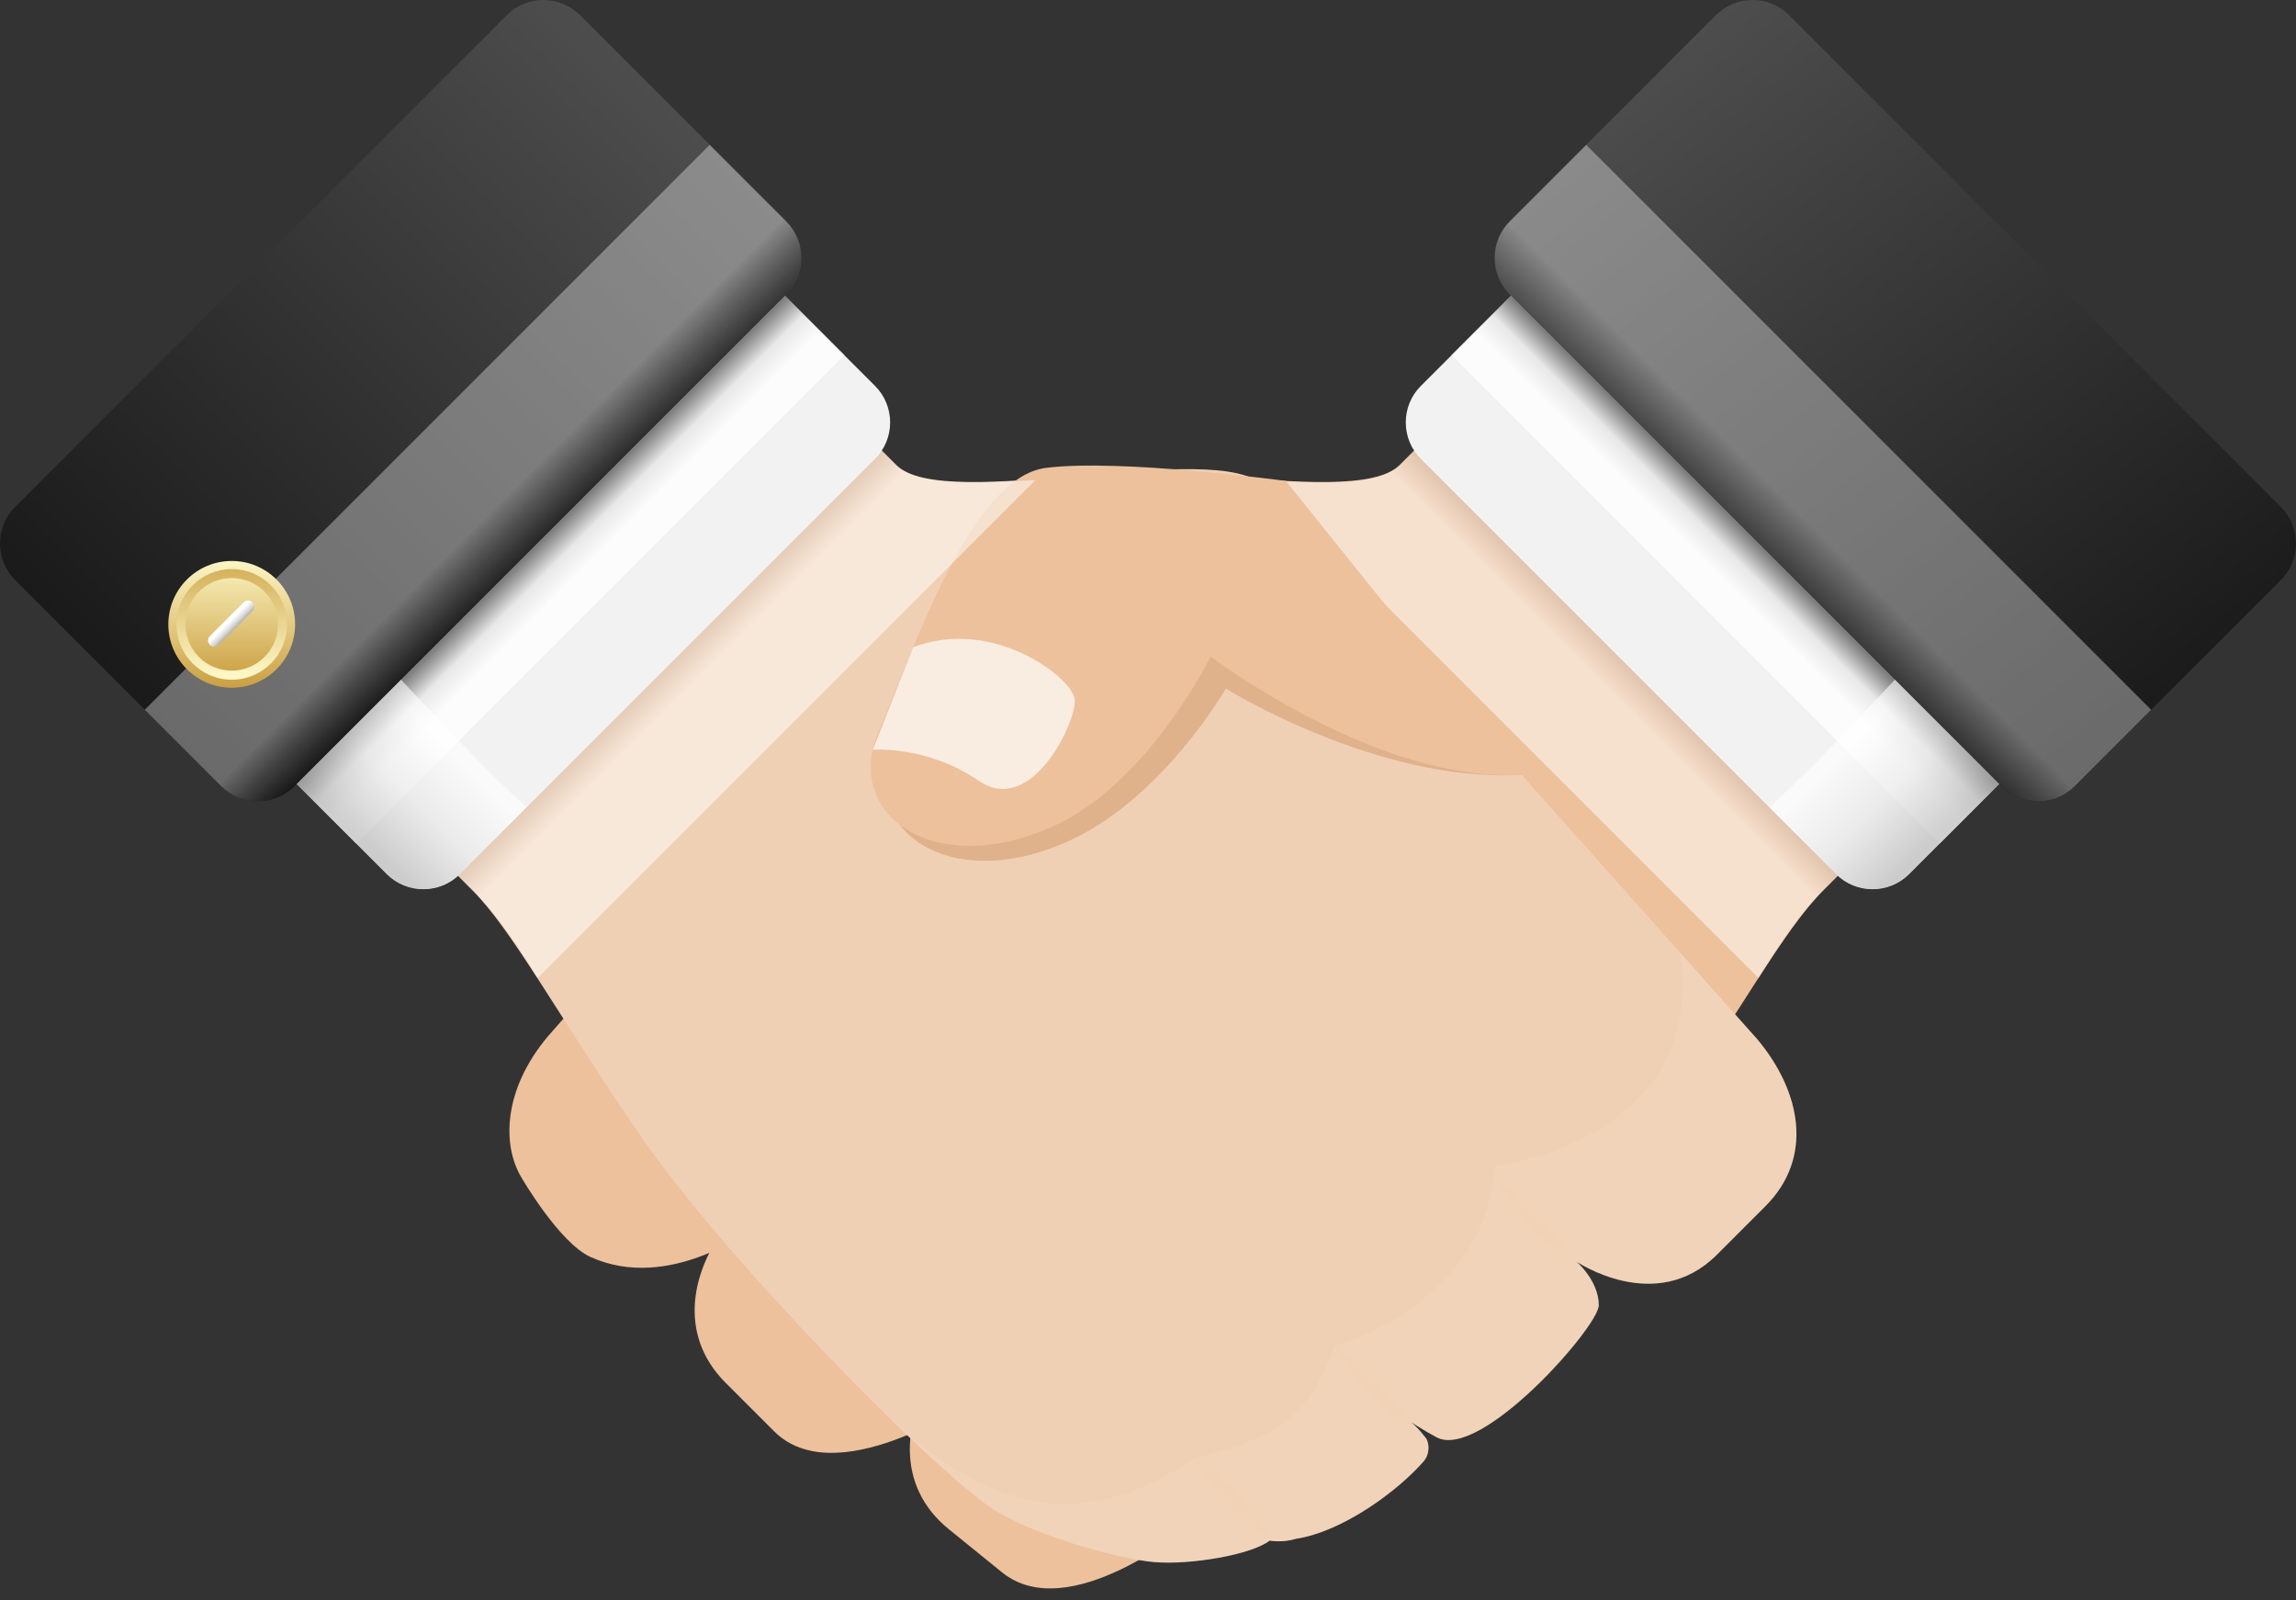
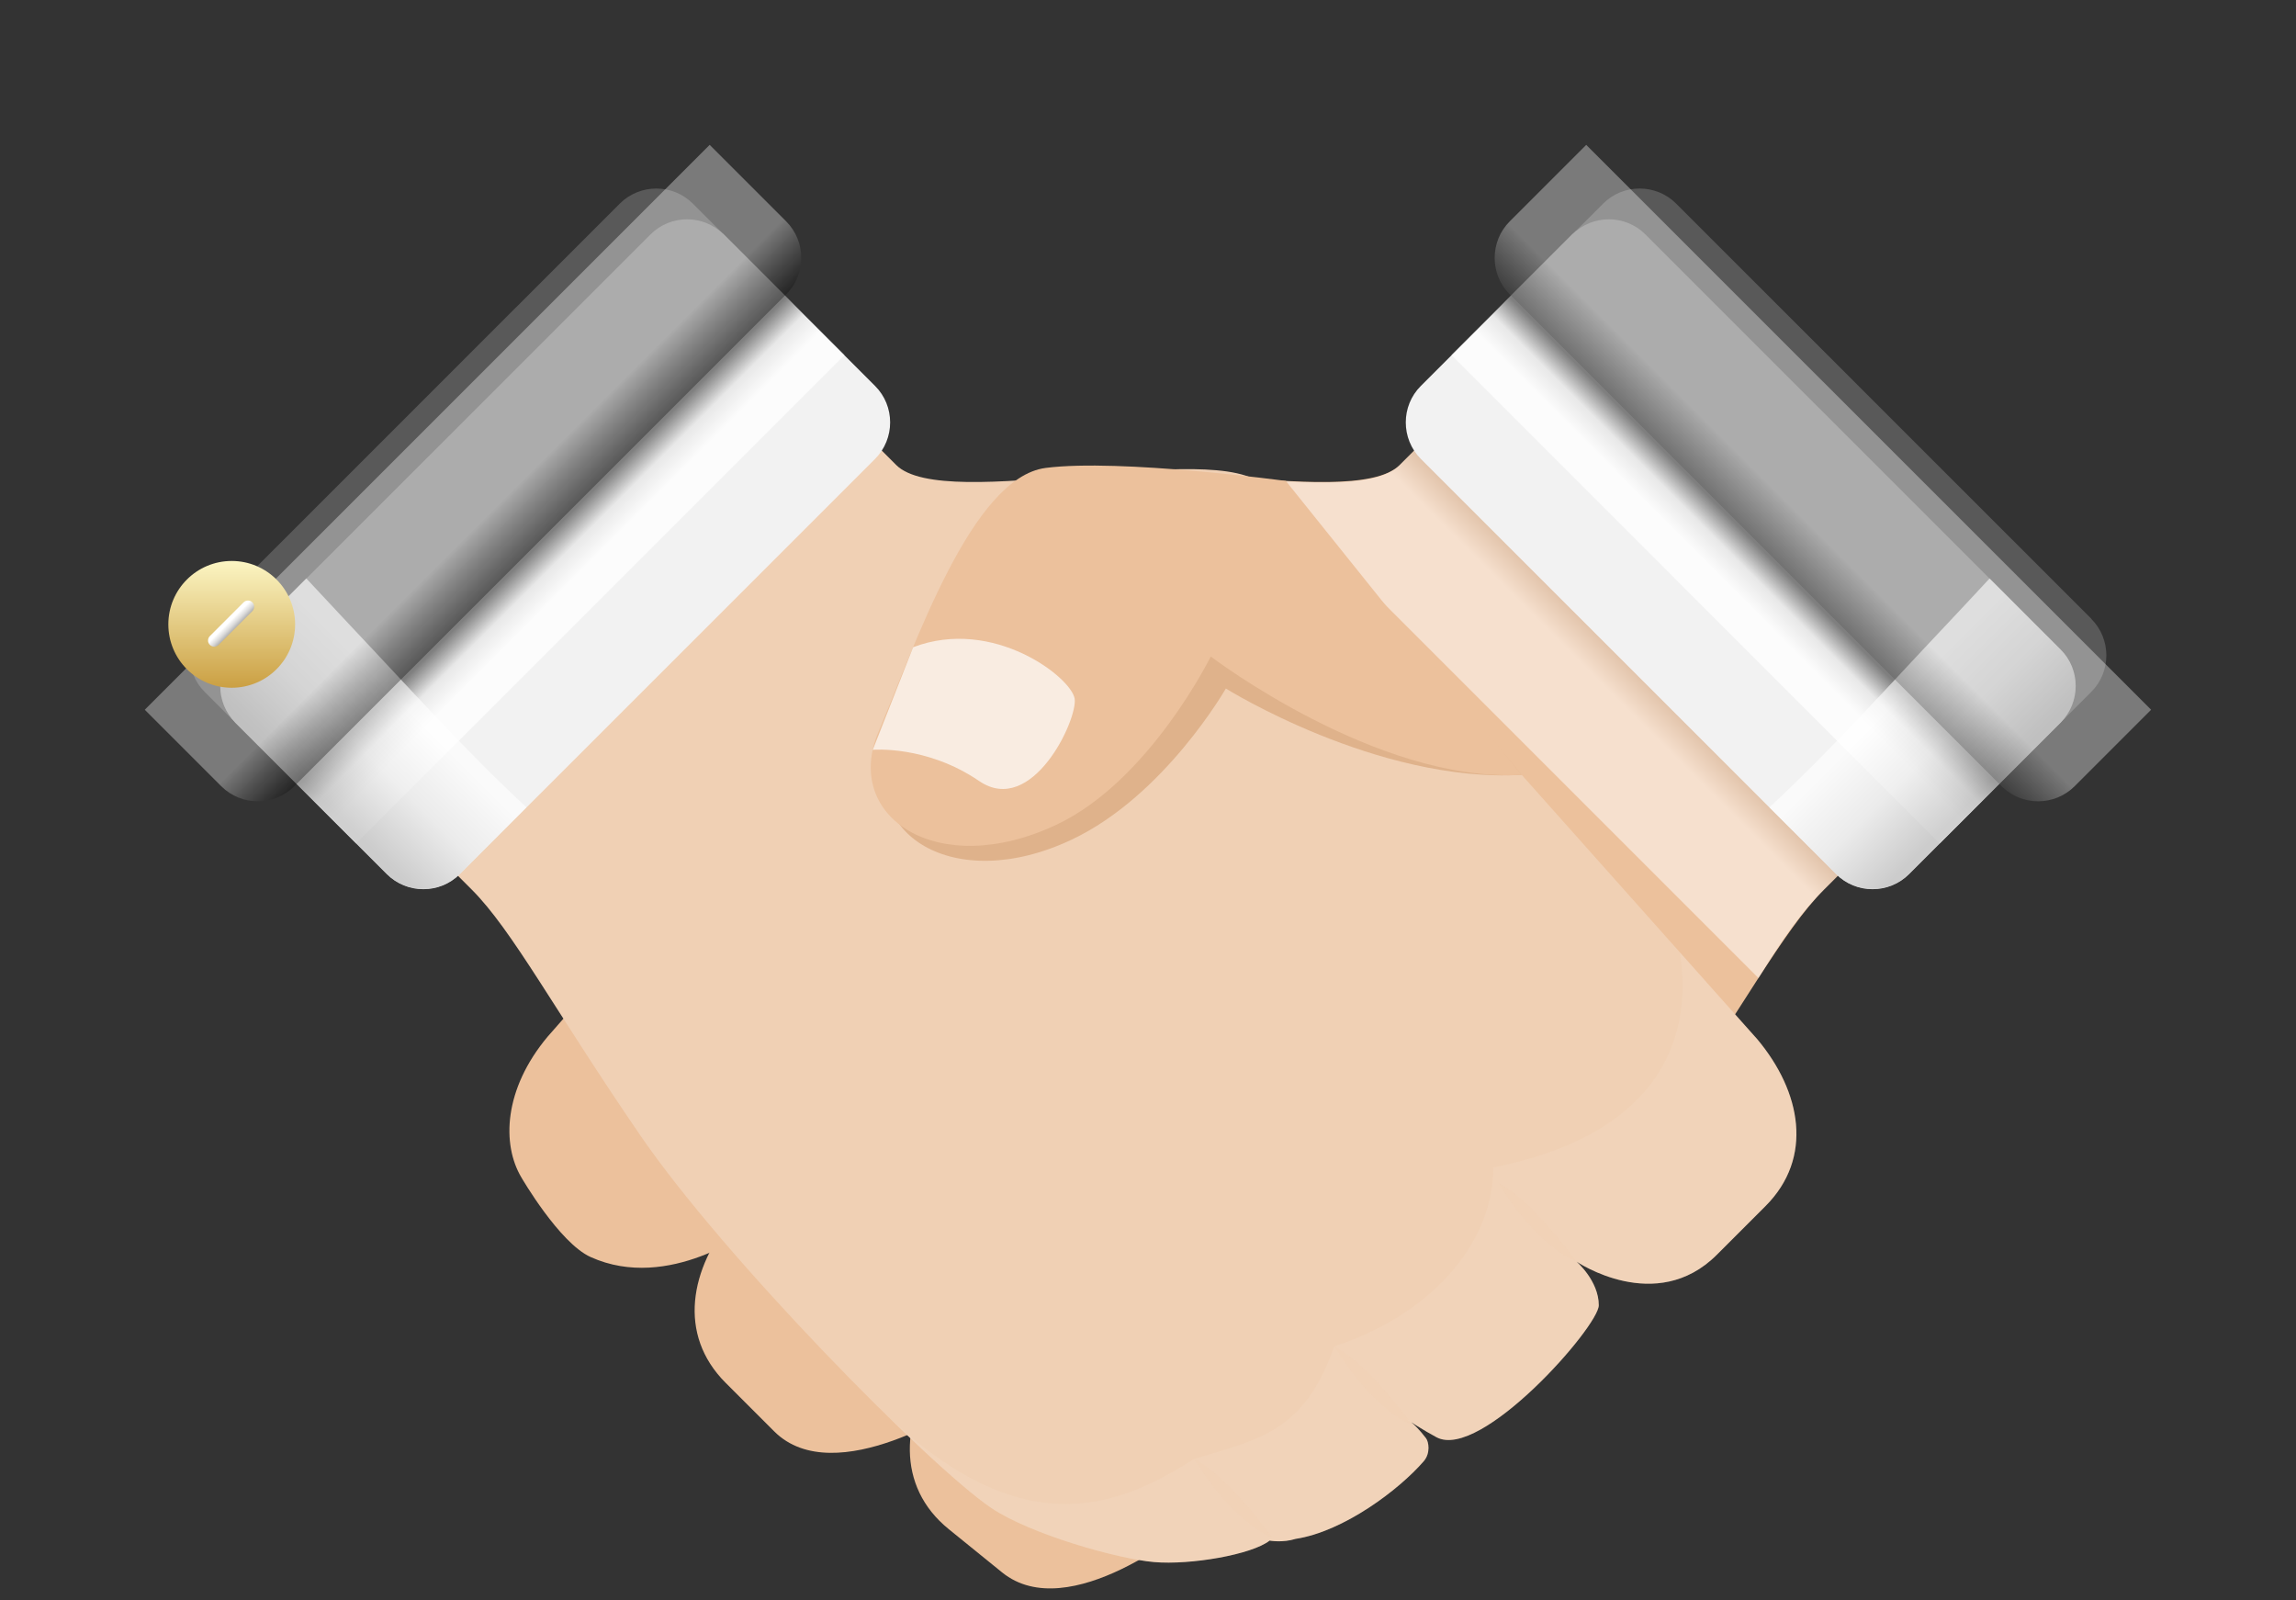
<svg xmlns="http://www.w3.org/2000/svg" width="66" height="46" viewBox="0 0 66 46" fill="none">
  <rect x="0" y="0" width="66" height="46" fill="#333333" stroke="none" />
  <path d="M46.828 6.775C46.828 6.775 41.638 11.963 40.238 13.364C38.838 14.764 31.045 12.579 29.654 13.969L15.745 29.793C14.477 31.306 14.42 32.892 14.988 33.844C14.988 33.844 16.077 35.725 16.978 36.131C19.234 37.151 21.619 35.322 21.619 35.322L32.176 43.047C33.567 44.142 35.443 44.246 37.214 43.047C38.984 41.847 45.166 36.168 47.59 32.63C50.067 29.017 51.26 26.74 52.436 25.566C53.612 24.39 59.026 18.976 59.026 18.976L46.828 6.778V6.775Z" fill="#ECC19C" />
  <path d="M22.311 33.628L21.095 34.946C19.827 36.459 19.469 38.356 20.859 39.747C20.859 39.747 21.602 40.489 22.255 41.142C24.006 42.891 27.754 40.367 27.754 40.367L29.934 41.963C29.246 38.154 25.451 36.049 22.311 33.628Z" fill="#ECC19C" />
  <path d="M28.081 37.718L27.009 39.154C25.904 40.789 25.746 42.715 27.273 43.953C27.273 43.953 28.089 44.613 28.805 45.195C30.729 46.755 34.194 43.854 34.194 43.854C34.194 43.854 31.454 39.797 28.079 37.716L28.081 37.718Z" fill="#ECC19C" />
  <path style="mix-blend-mode:multiply" opacity="0.5" d="M40.24 13.364C39.608 13.996 37.921 13.883 36.235 13.8L50.548 28.112C51.472 26.611 51.967 26.036 52.438 25.562C53.614 24.386 59.029 18.971 59.029 18.971L46.831 6.773C46.831 6.773 41.64 11.961 40.24 13.361V13.364Z" fill="url(#paint0_linear_1713_2377)" />
  <path d="M59.233 18.671C59.811 19.248 59.811 20.194 59.233 20.769L54.877 25.125C54.3 25.702 53.355 25.702 52.78 25.125L40.843 13.191C40.266 12.613 40.266 11.668 40.843 11.093L45.199 6.737C45.774 6.159 46.719 6.159 47.297 6.737L59.233 18.671Z" fill="#F2F2F2" />
  <path style="mix-blend-mode:multiply" opacity="0.8" d="M60.115 17.788C60.693 18.366 60.693 19.309 60.115 19.886L55.759 24.242L41.727 10.208L46.084 5.852C46.661 5.275 47.606 5.275 48.181 5.852L60.118 17.786L60.115 17.788Z" fill="url(#paint1_linear_1713_2377)" />
  <path style="mix-blend-mode:multiply" opacity="0.6" d="M55.886 18.024C54.236 19.768 52.626 21.571 50.863 23.205L52.78 25.121C53.357 25.698 54.3 25.698 54.877 25.121L59.233 20.765C59.811 20.188 59.811 19.242 59.233 18.667L57.192 16.626C56.758 17.093 56.325 17.559 55.886 18.024Z" fill="url(#paint2_linear_1713_2377)" />
-   <path d="M65.567 14.571C66.144 15.149 66.144 16.091 65.567 16.669L59.636 22.599C59.059 23.177 58.116 23.177 57.538 22.599L43.398 8.461C42.821 7.884 42.821 6.939 43.398 6.364L49.328 0.433C49.906 -0.144 50.851 -0.144 51.426 0.433L65.567 14.571Z" fill="url(#paint3_linear_1713_2377)" />
  <path style="mix-blend-mode:multiply" opacity="0.35" d="M43.398 6.363C42.821 6.941 42.821 7.884 43.398 8.461L57.538 22.599C58.116 23.176 59.059 23.176 59.636 22.599L61.835 20.4L45.597 4.164L43.398 6.363Z" fill="url(#paint4_linear_1713_2377)" />
  <path d="M19.169 6.775C19.169 6.775 24.36 11.963 25.76 13.364C27.16 14.764 34.953 12.579 36.343 13.969L50.512 29.868C51.78 31.381 52.138 33.279 50.748 34.669C50.748 34.669 50.005 35.412 49.352 36.065C47.601 37.816 45.319 36.263 45.319 36.263C45.319 36.263 45.958 36.814 45.958 37.517C45.958 38.125 42.566 41.986 41.296 41.312C40.937 41.123 40.438 40.798 40.438 40.798C40.438 40.798 40.619 40.854 40.992 41.34C41.069 41.441 41.126 41.767 40.928 41.998C40.223 42.816 38.625 44.022 37.244 44.232C36.871 44.35 36.496 44.282 36.496 44.282C35.985 44.685 34.222 44.989 33.175 44.899C32.129 44.81 29.607 44.098 28.487 43.339C26.717 42.139 20.826 36.168 18.403 32.63C15.926 29.017 14.733 26.74 13.557 25.566C12.381 24.39 6.967 18.976 6.967 18.976L19.165 6.778L19.169 6.775Z" fill="#F0D0B4" />
  <g style="mix-blend-mode:multiply" opacity="0.2">
    <path d="M50.51 29.868L48.289 27.377C48.699 29.937 47.592 32.629 42.925 33.557C42.925 35.797 41.058 37.821 38.354 38.698C37.496 41.14 36.228 41.366 34.326 41.934C32.082 43.365 29.272 44.468 25.183 40.379C26.595 41.779 27.827 42.891 28.487 43.337C29.607 44.096 32.129 44.808 33.175 44.897C34.222 44.987 35.985 44.68 36.497 44.28C36.497 44.28 36.871 44.348 37.244 44.23C38.623 44.02 40.223 42.814 40.928 41.996C41.126 41.765 41.067 41.437 40.992 41.338C40.801 41.091 40.662 40.956 40.57 40.883C40.492 40.834 40.438 40.798 40.438 40.798C40.438 40.798 40.483 40.812 40.57 40.883C40.742 40.992 41.051 41.182 41.296 41.312C42.566 41.986 45.958 38.128 45.958 37.517C45.958 36.815 45.319 36.263 45.319 36.263C45.319 36.263 47.603 37.816 49.352 36.065C50.008 35.41 50.748 34.67 50.748 34.67C52.138 33.279 51.78 31.382 50.512 29.868H50.51Z" fill="#F5E0CD" />
  </g>
  <g style="mix-blend-mode:multiply" opacity="0.35">
    <path d="M45.317 36.264C45.317 36.264 44.051 34.486 43.062 33.991C43.062 33.991 44.068 35.733 45.317 36.264Z" fill="#F0D0B4" />
  </g>
  <g style="mix-blend-mode:multiply" opacity="0.35">
    <path d="M40.61 40.971C40.61 40.971 39.344 39.193 38.355 38.698C38.355 38.698 39.361 40.44 40.61 40.971Z" fill="#F0D0B4" />
  </g>
  <g style="mix-blend-mode:multiply" opacity="0.35">
    <path d="M36.582 44.204C36.582 44.204 35.316 42.427 34.326 41.932C34.326 41.932 35.333 43.673 36.582 44.204Z" fill="#F0D0B4" />
  </g>
  <path d="M40.571 40.881C40.483 40.81 40.438 40.796 40.438 40.796C40.438 40.796 40.493 40.831 40.571 40.881Z" fill="url(#paint5_radial_1713_2377)" />
  <path d="M37.076 14.255C37.076 14.255 32.631 13.607 30.495 13.881C28.358 14.154 26.726 19.015 25.687 21.464C24.647 23.913 27.391 25.746 30.806 24.134C33.477 22.873 35.238 19.79 35.238 19.79C35.238 19.79 39.582 22.508 43.742 22.272L37.079 14.255H37.076Z" fill="#DFB28B" />
  <path d="M36.963 13.824C36.963 13.824 32.2 13.176 30.062 13.449C27.924 13.723 26.293 18.583 25.253 21.032C24.214 23.481 26.957 25.317 30.373 23.703C33.044 22.442 34.804 18.87 34.804 18.87C34.804 18.87 39.582 22.508 43.74 22.272L36.963 13.824Z" fill="#ECC19C" />
  <path d="M25.089 21.552C25.089 21.552 26.63 21.413 28.148 22.45C29.666 23.485 30.979 20.689 30.892 20.086C30.805 19.48 28.558 17.724 26.249 18.603L25.089 21.552Z" fill="#F9ECE1" />
-   <path style="mix-blend-mode:multiply" opacity="0.5" d="M25.76 13.364C26.392 13.996 28.079 13.883 29.765 13.8L15.453 28.112C14.528 26.611 14.034 26.036 13.562 25.562C12.386 24.386 6.972 18.971 6.972 18.971L19.17 6.773C19.17 6.773 24.36 11.961 25.76 13.361V13.364Z" fill="url(#paint6_linear_1713_2377)" />
  <path d="M6.764 18.671C6.187 19.248 6.187 20.194 6.764 20.769L11.12 25.125C11.698 25.702 12.643 25.702 13.218 25.125L25.154 13.191C25.732 12.613 25.732 11.668 25.154 11.093L20.798 6.737C20.223 6.159 19.278 6.159 18.701 6.737L6.764 18.671Z" fill="#F2F2F2" />
  <path style="mix-blend-mode:multiply" opacity="0.8" d="M5.883 17.788C5.306 18.366 5.306 19.309 5.883 19.886L10.239 24.242L24.271 10.208L19.915 5.852C19.338 5.275 18.395 5.275 17.817 5.852L5.881 17.786L5.883 17.788Z" fill="url(#paint7_linear_1713_2377)" />
  <path style="mix-blend-mode:multiply" opacity="0.6" d="M10.111 18.024C11.761 19.768 13.371 21.571 15.134 23.205L13.218 25.121C12.64 25.698 11.698 25.698 11.12 25.121L6.764 20.765C6.187 20.188 6.187 19.242 6.764 18.667L8.805 16.626C9.239 17.093 9.675 17.559 10.111 18.024Z" fill="url(#paint8_linear_1713_2377)" />
-   <path d="M0.433 14.571C-0.144 15.149 -0.144 16.091 0.433 16.669L6.364 22.599C6.941 23.177 7.884 23.177 8.461 22.599L22.602 8.461C23.179 7.884 23.179 6.939 22.602 6.364L16.669 0.433C16.091 -0.144 15.146 -0.144 14.571 0.433L0.433 14.571Z" fill="url(#paint9_linear_1713_2377)" />
  <path style="mix-blend-mode:multiply" opacity="0.35" d="M22.599 6.363C23.177 6.941 23.177 7.884 22.599 8.461L8.459 22.599C7.882 23.176 6.939 23.176 6.361 22.599L4.162 20.4L20.4 4.164L22.599 6.363Z" fill="url(#paint10_linear_1713_2377)" />
  <path d="M8.483 17.946C8.483 18.953 7.667 19.768 6.661 19.768C5.654 19.768 4.839 18.953 4.839 17.946C4.839 16.94 5.654 16.124 6.661 16.124C7.667 16.124 8.483 16.94 8.483 17.946Z" fill="url(#paint11_linear_1713_2377)" />
-   <path d="M8.252 17.947C8.252 18.824 7.54 19.536 6.663 19.536C5.786 19.536 5.074 18.824 5.074 17.947C5.074 17.07 5.786 16.358 6.663 16.358C7.54 16.358 8.252 17.07 8.252 17.947Z" fill="url(#paint12_linear_1713_2377)" />
-   <path d="M7.99 17.946C7.99 18.679 7.396 19.275 6.66 19.275C5.925 19.275 5.331 18.681 5.331 17.946C5.331 17.21 5.925 16.616 6.66 16.616C7.396 16.616 7.99 17.21 7.99 17.946Z" fill="url(#paint13_linear_1713_2377)" />
  <path d="M7.255 17.312C7.323 17.38 7.323 17.494 7.255 17.564L6.284 18.535C6.216 18.604 6.102 18.604 6.032 18.535C5.963 18.467 5.963 18.354 6.032 18.283L7.003 17.312C7.071 17.244 7.184 17.244 7.255 17.312Z" fill="url(#paint14_linear_1713_2377)" />
  <defs>
    <linearGradient id="paint0_linear_1713_2377" x1="44.133" y1="20.215" x2="46.635" y2="17.713" gradientUnits="userSpaceOnUse">
      <stop offset="0.5" stop-color="white" />
      <stop offset="1" stop-color="#B19175" />
    </linearGradient>
    <linearGradient id="paint1_linear_1713_2377" x1="49.42" y1="16.548" x2="50.407" y2="15.562" gradientUnits="userSpaceOnUse">
      <stop stop-color="white" />
      <stop offset="0.49" stop-color="#E6E6E6" />
      <stop offset="1" stop-color="#636363" />
    </linearGradient>
    <linearGradient id="paint2_linear_1713_2377" x1="54.381" y1="20.266" x2="56.885" y2="22.77" gradientUnits="userSpaceOnUse">
      <stop stop-color="white" />
      <stop offset="0.49" stop-color="#E6E6E6" />
      <stop offset="1" stop-color="#B3B3B3" />
    </linearGradient>
    <linearGradient id="paint3_linear_1713_2377" x1="47.056" y1="2.241" x2="61.908" y2="20.791" gradientUnits="userSpaceOnUse">
      <stop stop-color="#4D4D4D" />
      <stop offset="1" stop-color="#1A1A1A" />
    </linearGradient>
    <linearGradient id="paint4_linear_1713_2377" x1="51.473" y1="14.526" x2="48.499" y2="17.498" gradientUnits="userSpaceOnUse">
      <stop stop-color="white" />
      <stop offset="0.03" stop-color="#EDEDED" />
      <stop offset="0.23" stop-color="#898989" />
      <stop offset="0.39" stop-color="#3F3F3F" />
      <stop offset="0.5" stop-color="#111111" />
      <stop offset="0.56" />
    </linearGradient>
    <radialGradient id="paint5_radial_1713_2377" cx="0" cy="0" r="1" gradientUnits="userSpaceOnUse" gradientTransform="translate(40.511 40.817) scale(0.41 0.41)">
      <stop stop-color="#FFE6C9" />
      <stop offset="0.12" stop-color="#F4DBBF" />
      <stop offset="0.4" stop-color="#DEC7AB" />
      <stop offset="0.65" stop-color="#CEBCA0" />
      <stop offset="1" stop-color="#B3A98E" />
    </radialGradient>
    <linearGradient id="paint6_linear_1713_2377" x1="21.862" y1="20.215" x2="19.359" y2="17.711" gradientUnits="userSpaceOnUse">
      <stop offset="0.5" stop-color="white" />
      <stop offset="1" stop-color="#B19175" />
    </linearGradient>
    <linearGradient id="paint7_linear_1713_2377" x1="16.576" y1="16.548" x2="15.589" y2="15.562" gradientUnits="userSpaceOnUse">
      <stop stop-color="white" />
      <stop offset="0.49" stop-color="#E6E6E6" />
      <stop offset="1" stop-color="#636363" />
    </linearGradient>
    <linearGradient id="paint8_linear_1713_2377" x1="11.613" y1="20.266" x2="9.11" y2="22.77" gradientUnits="userSpaceOnUse">
      <stop stop-color="white" />
      <stop offset="0.49" stop-color="#E6E6E6" />
      <stop offset="1" stop-color="#B3B3B3" />
    </linearGradient>
    <linearGradient id="paint9_linear_1713_2377" x1="19.634" y1="3.398" x2="3.396" y2="19.634" gradientUnits="userSpaceOnUse">
      <stop stop-color="#4D4D4D" />
      <stop offset="1" stop-color="#1A1A1A" />
    </linearGradient>
    <linearGradient id="paint10_linear_1713_2377" x1="14.408" y1="14.408" x2="16.622" y2="16.621" gradientUnits="userSpaceOnUse">
      <stop stop-color="white" />
      <stop offset="0.03" stop-color="#EDEDED" />
      <stop offset="0.23" stop-color="#898989" />
      <stop offset="0.39" stop-color="#3F3F3F" />
      <stop offset="0.5" stop-color="#111111" />
      <stop offset="0.56" />
    </linearGradient>
    <linearGradient id="paint11_linear_1713_2377" x1="6.663" y1="15.879" x2="6.663" y2="20.35" gradientUnits="userSpaceOnUse">
      <stop stop-color="#FFFBCC" />
      <stop offset="1" stop-color="#C3922E" />
    </linearGradient>
    <linearGradient id="paint12_linear_1713_2377" x1="6.663" y1="19.581" x2="6.663" y2="15.022" gradientUnits="userSpaceOnUse">
      <stop stop-color="#FFFBCC" />
      <stop offset="1" stop-color="#C3922E" />
    </linearGradient>
    <linearGradient id="paint13_linear_1713_2377" x1="6.663" y1="15.862" x2="6.663" y2="20.027" gradientUnits="userSpaceOnUse">
      <stop stop-color="#FFFBCC" />
      <stop offset="1" stop-color="#C3922E" />
    </linearGradient>
    <linearGradient id="paint14_linear_1713_2377" x1="6.592" y1="17.867" x2="6.797" y2="18.072" gradientUnits="userSpaceOnUse">
      <stop stop-color="white" />
      <stop offset="0.49" stop-color="#DBDBDB" />
      <stop offset="1" stop-color="#A4A4A4" />
    </linearGradient>
  </defs>
</svg>